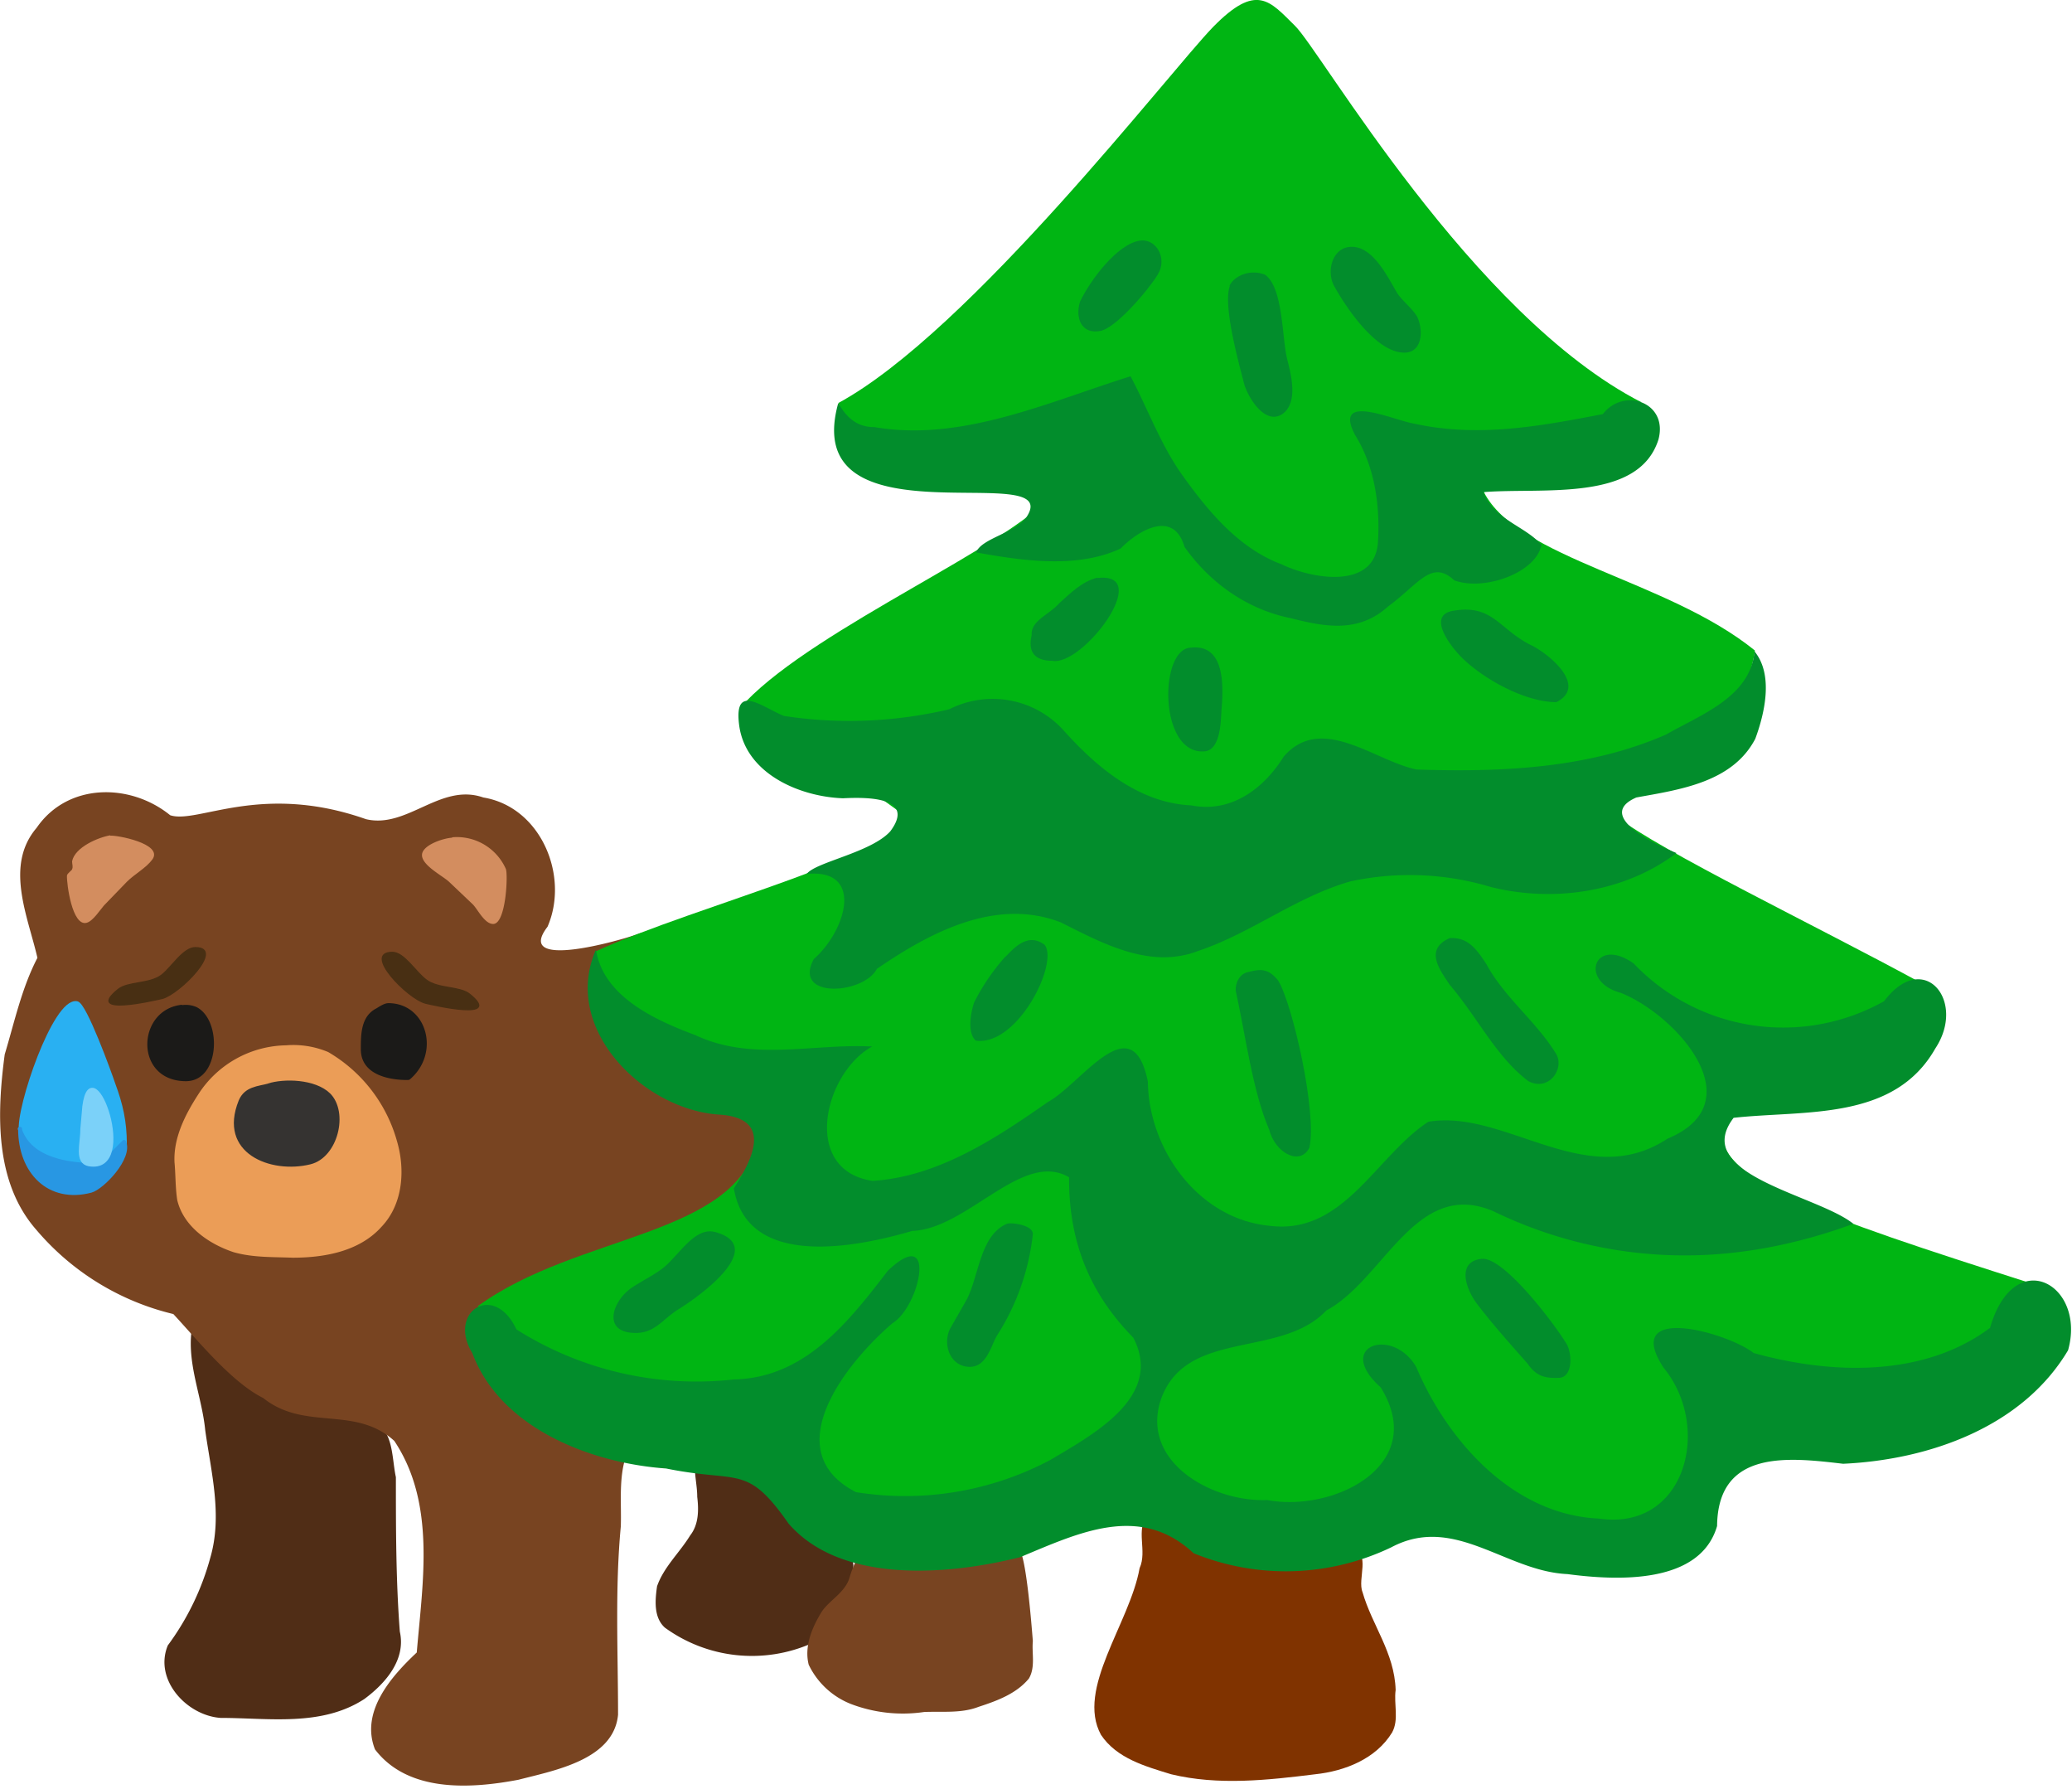
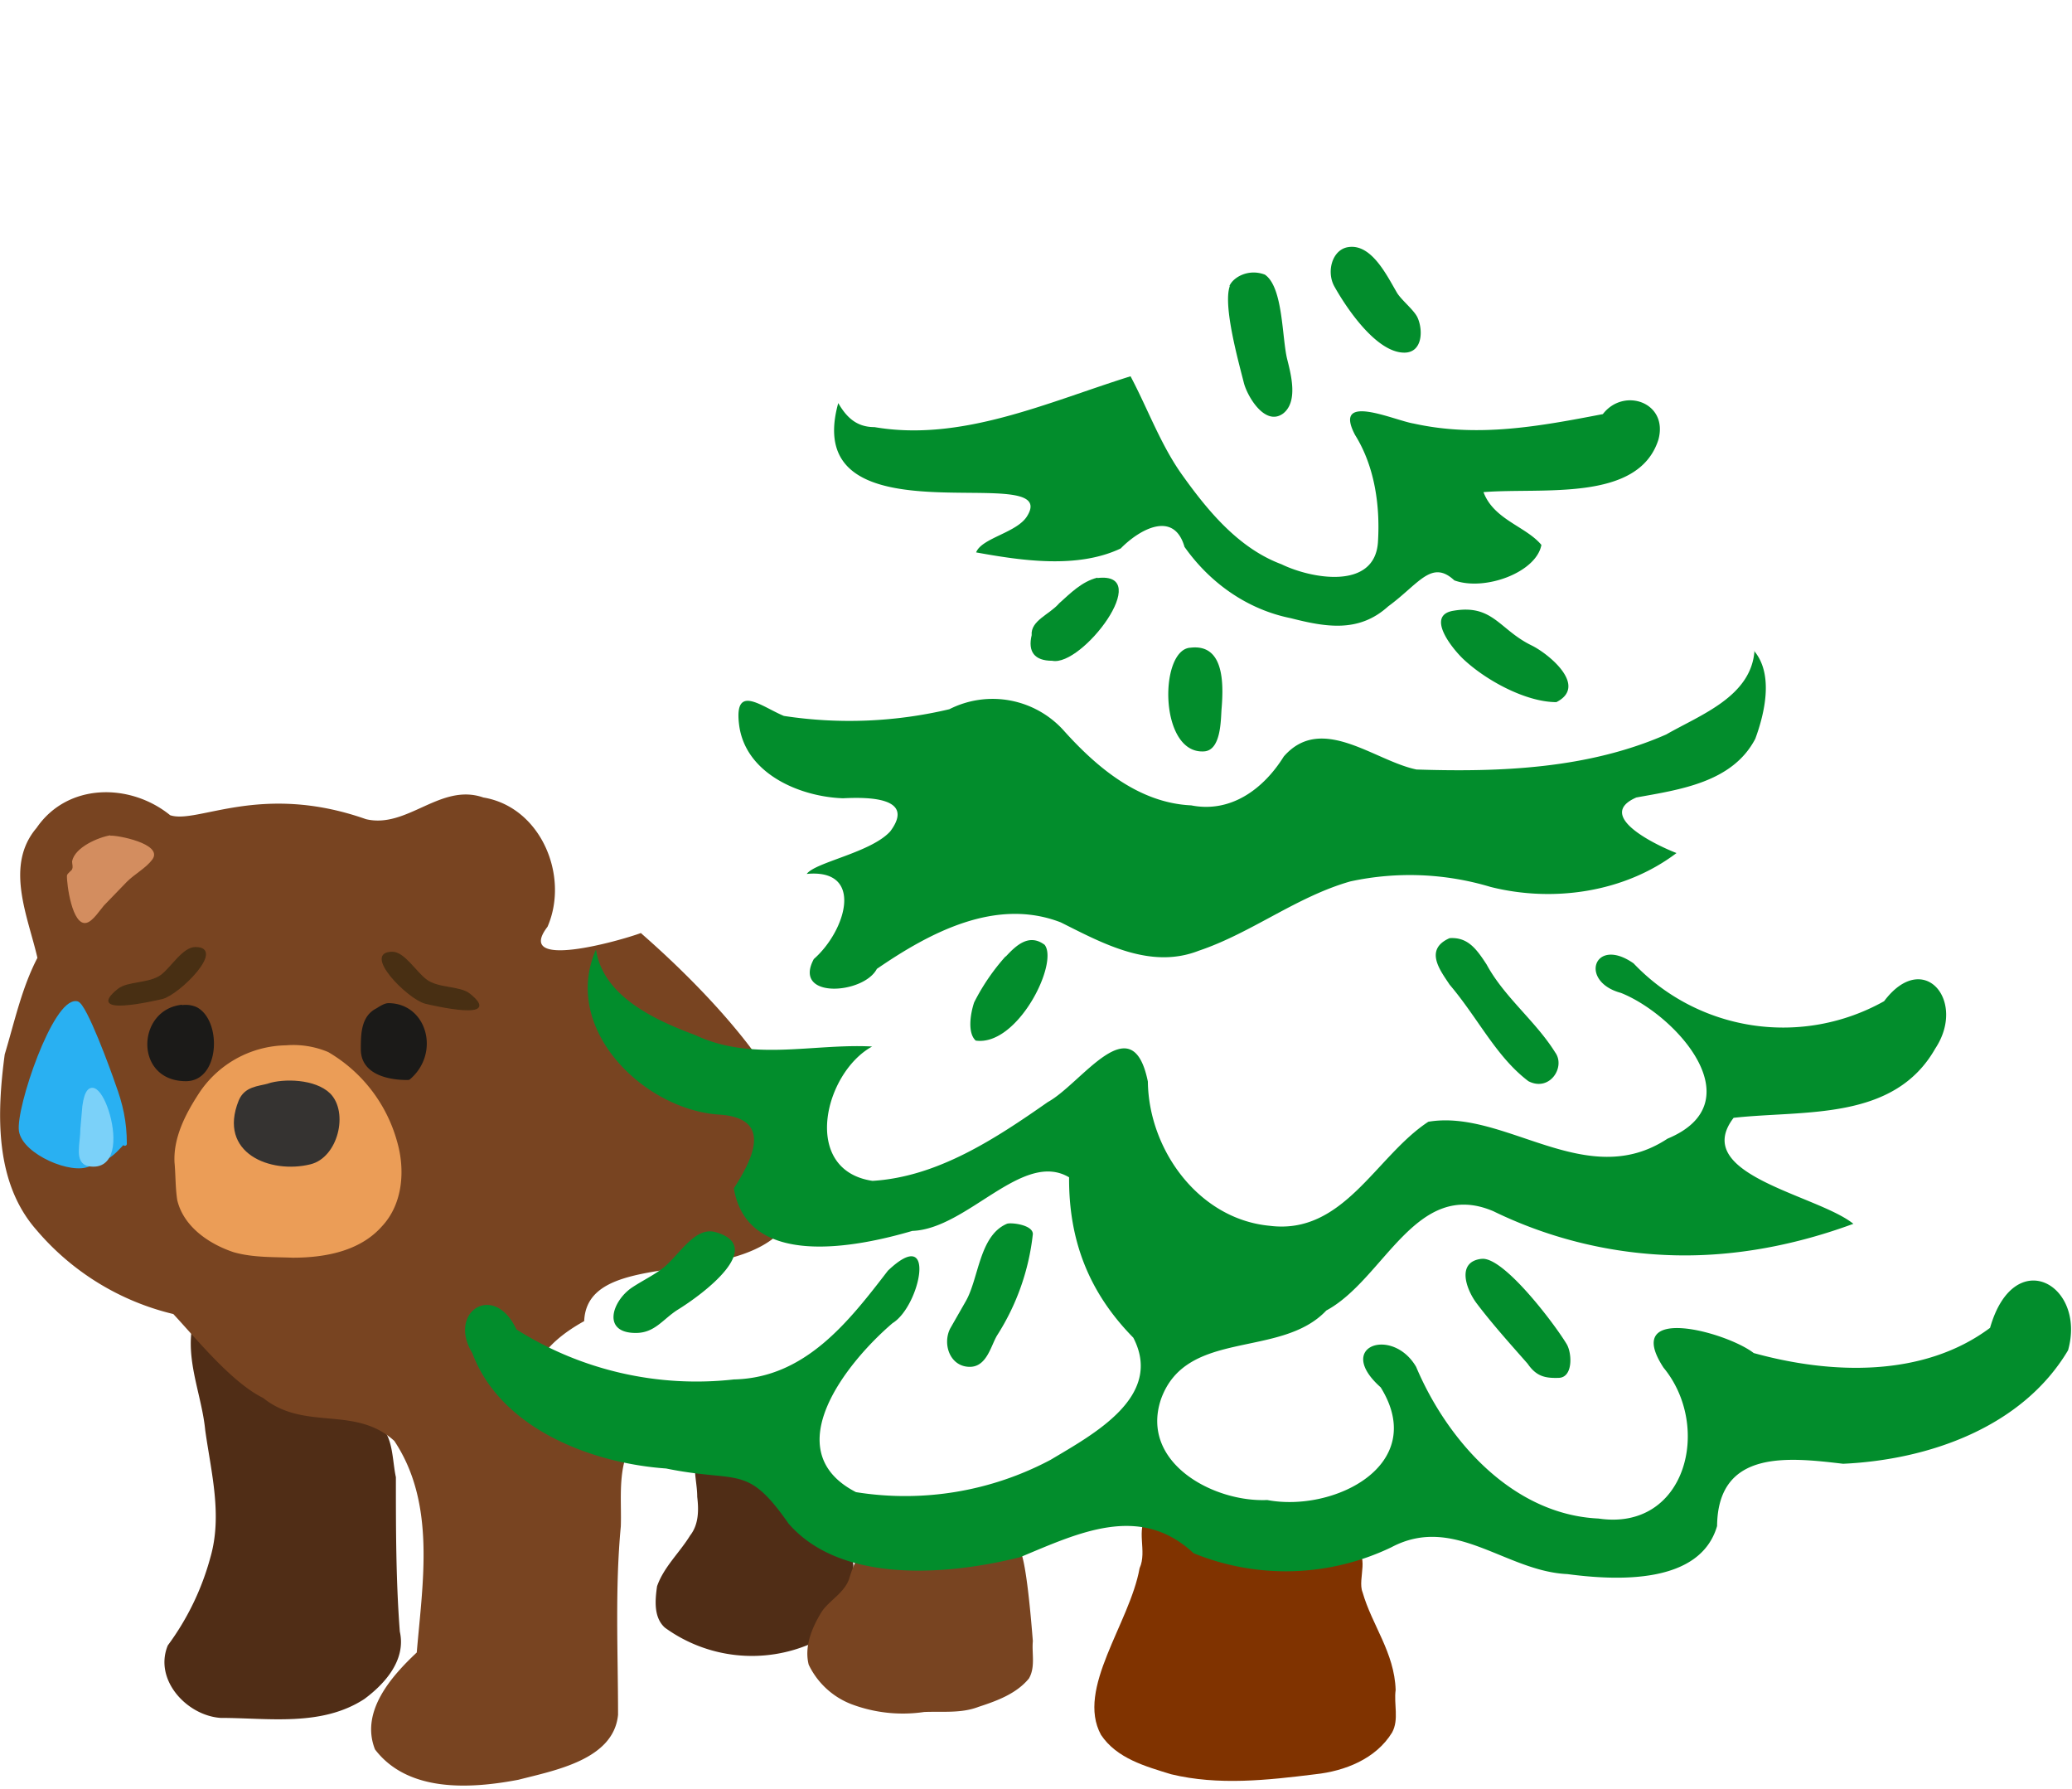
<svg xmlns="http://www.w3.org/2000/svg" clip-rule="evenodd" role="img" height="454" stroke-linecap="round" stroke-linejoin="round" stroke-miterlimit="10" width="526">
  <path d="m48.6 338c-1 8.5 2.7 16.7 3.5 25 1.5 10.7 4.4 21.6 1.3 32.3a66.9 66.9 0 0 1 -10.8 22.3c-3.6 8.7 4.8 17.8 13.4 18.4 12.1 0 25.6 2.3 36.5-4.8 5.4-4 10.6-10 9-17.1-1-13-1-26.2-1-39.2-1.2-5.4-.4-14-8-14.3-15-2.9-31-8.7-40-19.8-1.2-1-2.4-2.3-4-2.8zm157.4 79c2.2-4.3 15.8-21.2 8.5-22-18.8-13.8-8.7-26.4-38-24.3-.4 3 .5 6.1.5 9.2.4 3.3.4 7-1.8 9.8-2.7 4.4-6.7 8-8.4 12.9-.5 3.5-.9 7.9 2 10.5a37.6 37.6 0 0 0 37.2 4z" fill="#502d16" />
  <path d="m159.1 369.3c-24.7-5.2-33.2-21.6-10.8-34 1-24 62 0 54.7-44.5-3.4-23-39.8-53.4-40.3-54-5.4 2-32.3 9.6-23.7-1.6 5.6-12.9-1.7-30.4-16.3-32.8-10.9-3.8-19.3 8-29.8 5.5-26.7-9.4-42.8 1.3-49.7-1-10.1-8.2-26-8.3-33.9 3.2-8.2 9.6-2.2 22.5.2 33-4 7.7-5.8 16.2-8.3 24.5-2 15-2.6 32.4 8 44.5a65.6 65.6 0 0 0 34.8 21.4c5.8 6.2 14.7 17.3 22.8 21.3 10.6 8.5 23.3 1.8 33.3 10.9 10.6 15.9 7.2 35.8 5.7 53.7-6.4 6-14.4 15-10.6 24.6 8.4 11 24.3 10 36.4 7.7 9.3-2.4 24.2-5.1 25.3-16.5 0-16-.8-31.9.7-47.8.2-6-.6-12.3 1.4-18.1z" fill="#784421" />
  <path d="m291.3 384.5c-3.1 3.8 0 9.1-2 13.5-2.5 14-16.2 30.6-9.8 42.3 4 6 11.3 8 17.8 10 12 2.9 24.5 1.5 36.6 0 7.5-.8 15.4-3.9 19.5-10.6 1.8-3.3.4-7.2.9-10.8-.3-9.5-6-16.4-8.4-24.8-1.4-3.4 2.3-10.1-2.8-11-18.9 6-37.7-7-51.8-8.6z" fill="#803300" />
-   <path d="m212.8 102.3c33.4-18.1 84.2-84.2 95.2-95.5 11-11.2 14.3-6.6 20.7-.3 6.5 6.2 44.9 73.5 88 95.6l-40 22.8c8.7 17 46.6 22.2 68.8 40.2-3.4 25.1-33 28.3-35 42.2 10.5 8.4 51.2 28 76.9 42l-50 35.3c-4.2 14.5 24.7 24 78.2 41.1 4 23.2-39.8 32.1-72.5 44l-32.5 28.5-45.8-14-44.8 11.8-31.8-10-64.4 7.8-23.7-28.3c-27.8-10.9-61.7-8.5-78.8-34 25.4-18.5 65.4-17.5 71.1-42-3.8-17.6-40.1-12.7-41.3-48 26.3-12 80.5-25.3 77.9-35l-39.6-28.5c18.3-18.9 67.6-39.8 77.5-52.5-18.1-7.7-51.5-4.3-54-23.2z" fill="#00b513" />
  <path d="m49.6 240.5c7.7 0-4.1 11.8-8.4 12.9-2.2.5-19.8 4.6-11.2-2.3 2.5-2 7.9-1.3 11-3.6 2.6-2 5.5-7 8.6-7zm50 1.2c-7.7 0 4 11.8 8.4 12.9 2.1.5 19.8 4.6 11.2-2.3-2.5-2-8-1.3-11-3.6-2.7-2-5.6-7-8.6-7z" fill="#482f13" stroke="#482f13" stroke-width=".3" />
  <path d="m227.8 395.8c-8.7 0-9.4-4.5-12.3 5.1-1.3 3.4-4.8 5.2-6.8 8-2.5 4-4.6 8.9-3.4 13.6a20 20 0 0 0 10.8 10 37 37 0 0 0 18.5 2c4.6-.2 9.4.4 13.8-1.3 4.6-1.5 9.6-3.3 12.8-7.2 1.7-2.9.7-6.4 1-9.5-.4-5-1.7-21.1-3.4-23.2a149 149 0 0 1 -31 2.5z" fill="#784421" />
  <path d="m151.3 241c-8.9 20.1 12.2 40.8 31.5 41.9 14 1 7.7 12.1 3.5 18.7 3.4 20.5 31 15 45.3 10.8 14-.5 28-20.6 39.8-13.6-.1 16 5 29.2 16.3 40.7 7.8 15-10.3 24.6-21 31a78.7 78.7 0 0 1 -49.4 8.2c-20.4-10.5-2.3-33 9.3-42.9 7-4.3 11.4-25.3-1.2-13.3-10 13-21 27.2-39.1 27.6a85.5 85.5 0 0 1 -55.2-12.7c-5.7-12.2-17.6-4.4-11.2 6 7.2 19.3 30.5 28 49.2 29.3 18.6 3.8 20.4-1.3 31.1 14 13.5 15.5 40.9 13 58.8 8.5 14.9-6.2 30.4-13.7 44-1a62 62 0 0 0 50.2-1.5c16-8.5 29 6.1 44.7 6.8 12.8 1.7 33.7 2.6 38-12.2.2-19.6 18.3-17.4 32-15.8 21.8-1 45.5-9.3 57.1-28.8 4.7-16.7-13.7-27-19.8-5.7-17 12.7-40.5 11.8-60 6.4-6.8-5.3-33.6-12.7-22.9 3.7 12.4 15 5.7 41.6-16.5 38.3-21.8-1-38.4-19.8-46.3-38.5-6-10.3-20.8-5.3-9 5.2 12.3 19.8-12 31.8-28.8 28.6-13.7.6-32.3-9.5-27-25.5 6.4-18.1 30.4-10.3 42-22.6 14.7-7.9 22.7-33.6 42.4-25.2a111.1 111.1 0 0 0 46.5 11.2c15.3.3 30.5-2.7 44.9-8-9.2-7.4-41.5-12.4-30.4-26.9 18-2 40.7.9 51.2-17.6 8-12.1-3-25.3-13-12a52.4 52.4 0 0 1 -63.6-9.6c-10-7-14 4.6-3.2 7.5 14 5.6 34 27.8 11.8 37-20.6 13.6-41.2-7.6-60.7-4.3-13.3 8.7-21.5 28.8-40.3 26.4-18-1.7-30.7-19.3-30.9-36.6-4-19.6-16.8.5-25.4 5.2-13.3 9.3-28 19-44.5 20-18.2-2.7-12.3-27.4-.1-34.1-15-.8-30.5 3.9-44.9-2.9-10.2-3.8-23.4-9.8-25.2-21.7z" fill="#028d2c" />
  <path d="m445.4 165.1c-.8 11.7-13.7 16.3-22.4 21.3-19.8 8.7-42 9.6-63.4 8.9-10.7-2.2-24.1-14.3-33.7-3.3-5.1 8.2-13.4 14.4-23.5 12.4-13.1-.6-23.7-9.4-32.1-18.7a24.3 24.3 0 0 0 -29.3-5.7 110 110 0 0 1 -42 1.7c-5.6-2.3-12.6-8.3-11.4 2 1.4 12.5 15.2 18.5 26.4 18.9 6-.3 18.6-.4 12 8.4-4.9 5.4-19 7.8-21.2 10.8 14.7-1.4 10 14.4 1.8 21.6-5.5 10.2 12.6 9 16 2.5 13.4-9.2 30.2-18.2 46.7-11.8 10.6 5.3 22.7 12 35 7.2 13.4-4.5 24.8-13.7 38.5-17.6a71.3 71.3 0 0 1 35.6 1.4c15.9 4 34 1.4 47.2-8.6-4.7-1.8-21-9.4-10.2-14.1 11-2 24.4-3.8 30.2-14.9 2.4-6.5 4.7-16.4-.3-22.3zm-232.6-62.8c-10.2 36.6 56.9 14 48 28.6-2.5 4.3-11.6 5.6-13 9.3 11.6 2.1 25.7 4.2 36.7-1 4.7-4.8 13.5-9.8 16.2-.4 6.5 9.2 16 15.9 27 18.1 9 2.3 17.3 3.7 24.7-3 7.8-5.7 11-12 16.8-6.6 7.7 2.8 20.8-2 22.1-9-3.9-4.7-12.1-6.4-14.7-13.4 15-1.2 39.3 2.6 44.4-13.3 2.6-9.5-8.8-13.4-14.1-6.5-16.1 3.1-31.7 6-48 2.4-5-.8-20.7-8.1-14.9 2.9 5 8 6.4 18 5.8 27.3-.9 12.1-16.9 9.2-24.5 5.5-11-4.1-18.9-13.8-25.5-23.1-5.3-7.6-8.5-16.5-12.8-24.6-21.1 6.6-42.9 16.7-65 12.9-4.4 0-7-2.3-9.2-6.1z" fill="#028d2c" />
  <path d="m72.6 265.3a27 27 0 0 0 -22.3 12.5c-3.3 5.1-6.3 11-6 17.2.3 3.2.2 6.4.7 9.6 1.6 6.7 8 11.1 14.3 13.2 4.9 1.4 10 1.2 15 1.4 8.1 0 17-1.6 22.6-7.9 5.4-5.7 6-14.4 3.9-21.6a38 38 0 0 0 -17.5-22.7 22.8 22.8 0 0 0 -10.7-1.7z" fill="#eb9d57" />
-   <path d="m316.9 246.7c-2.2.4-3.3 2.7-3.2 4.7 2.5 11.4 4.3 25.6 8.5 35.3 1.4 5.7 7.7 9.4 10.2 4.6 2-9-4.3-36.5-7.9-42.4-2.5-3.2-4.6-3-7.6-2.2z" fill="#028d2c" />
  <path d="m68.1 275c-2.5.7-6 .7-7.5 4.3-5.4 13.4 8.1 18.7 18.2 16.2 7-1.7 9.8-13.2 5-18-3.8-3.7-11.8-3.8-15.8-2.5z" fill="#353331" />
  <path d="m368 238.1c-6.6 2.9-2.3 8.3 0 11.8 7.3 8.6 11.8 18.3 20 24.5 5.4 2.8 9.5-3.6 6.8-7.3-5-8-12.9-14-17.4-22.3-2.6-4-4.8-7-9.4-6.7zm-112.4 72.5c-7 3-7.1 13.8-10.4 19.6l-4 7c-2 4 0 9.7 5 9.7 4.4 0 5.4-5.6 7-8.1a59.6 59.6 0 0 0 9-25.6c0-2.4-5.7-3-6.6-2.6zm56.6-238c-1.8 5 2.3 19.5 3.6 24.7 1 3.6 5.5 11 10 7.6 3.7-3 2-9.6 1-13.6-1.4-5.4-1-18.4-5.7-21.6-4.2-1.6-8.1.7-9 2.9zm56.8 82.4c-7 1.1-.7 9.2 2.4 12.2 5.8 5.5 16 11 23.7 11 8.1-4.1-2-12.3-6.3-14.4-8.2-4-9.8-10.5-19.8-8.8zm7 164.5c-6.3.8-3.8 7.7-1.2 11.2 4 5.3 8.6 10.4 13 15.4 2.2 3.2 4.4 3.7 7.8 3.6 3.8 0 3.5-6.3 2.1-8.6-3.2-5.3-16.1-22.3-21.6-21.6zm-194.4-6.8c-5.1-1.4-8.9 5.4-13 8.9-2.5 2-5.5 3.4-8.2 5.2-5 3.4-7.7 11.5 1 11.5 4.8 0 6.8-3.4 10.5-5.8 7-4.3 22.6-16.2 9.7-19.8zm160.8-250c-4.2.5-5.8 6.3-3.6 10.1 3.2 5.7 10.7 16.7 17.7 16.7 4.6 0 4.8-5.6 3.4-8.8-.8-1.9-4-4.4-5.2-6.3-2.5-4.2-6.4-12.5-12.3-11.7zm-87.1 180a54 54 0 0 0 -8 11.7c-1 3-1.7 7.8.4 9.7 10.6 1.5 21.1-19.6 17.5-24.3-4-3-7.3.2-9.9 3zm46.7-78.3c-7.8.9-7.7 27.1 3.7 26.3 4.3-.3 4.2-8 4.4-10.7.6-7 .5-16.7-8-15.6z" fill="#028d2c" />
  <path d="m28 212c-3 .5-9 3-9.7 6.6 0 .7.3 1.4 0 2 0 .3-1.2 1-1.3 1.6-.1 2 1.3 13 5 12 1.6-.4 3.5-3.4 4.4-4.4l5.8-6c2-2 4.9-3.5 6.5-5.7 2.8-4-9.2-6.2-10.7-6z" fill="#d38d5f" />
  <path d="m278.6 146.6c-4 1-6.9 4-9.7 6.5-2.5 2.9-7.3 4.4-7 8.1-1 4.2.7 6.5 5.2 6.5 7.6 1.6 26-22.7 11.5-21z" fill="#028d2c" />
-   <path d="m114.8 212.6c-2 .1-6.9 1.6-7.6 3.9-.8 2.8 5.1 5.7 6.8 7.3l6 5.7c1.3 1.3 3 5 5.2 5 3.3 0 3.8-12.8 3.2-14a13.6 13.6 0 0 0 -13.6-8z" fill="#d38d5f" />
  <path d="m98.6 254.6c-1 0-2.2.8-3 1.3-4 2-4 6.6-4 10.4 0 6.4 7 7.8 11.7 7.8.3 0 .6 0 .8-.2 7.8-6.7 4.2-19.3-5.5-19.3zm-52.4.4c-11.6 1.2-12.2 19.4 1 19.4 8.7 0 9.2-15.5 2.7-18.8a6.8 6.8 0 0 0 -3.7-.5z" fill="#1b1a18" />
-   <path d="m289.2 61.1c-5.7 1-12.4 10-15 15.4-1.3 4 .2 8.4 5.1 7.5 4-.7 12.3-10.5 14.6-14.3 2.6-4.2-.5-9.4-4.7-8.6z" fill="#028d2c" />
  <path d="m31.7 290.3c0-5.6-1-10-2.9-15.1-1-3-7.3-20.3-9.3-20.6-5.6-1-15 26.7-14.2 32.4.9 5.6 13.1 10.7 17.3 8.5-2.4-2.5-1.7-5.2-1.7-9l.5-5.7c1.7-14.2 10.3 7.5 5.3 12.9 1.3 0 4-3.2 4.7-3.9z" fill="#29b0f2" stroke="#29b0f2" />
-   <path d="m5 286.5c2.6 8.1 13 9.2 19.5 9.2 1.6 0 6-5 7-5.9 1.8 4-5.5 11.6-8.4 12.4-10.6 2.8-18-4.7-18-15.7z" fill="#2897e3" stroke="#2897e3" />
  <path d="m22.6 295.5c-3.3-.6-1.7-5.2-1.7-9l.5-5.7c2-15.5 13.7 16.8 1.2 14.7z" fill="#7bd1f9" stroke="#7bd1f9" />
</svg>